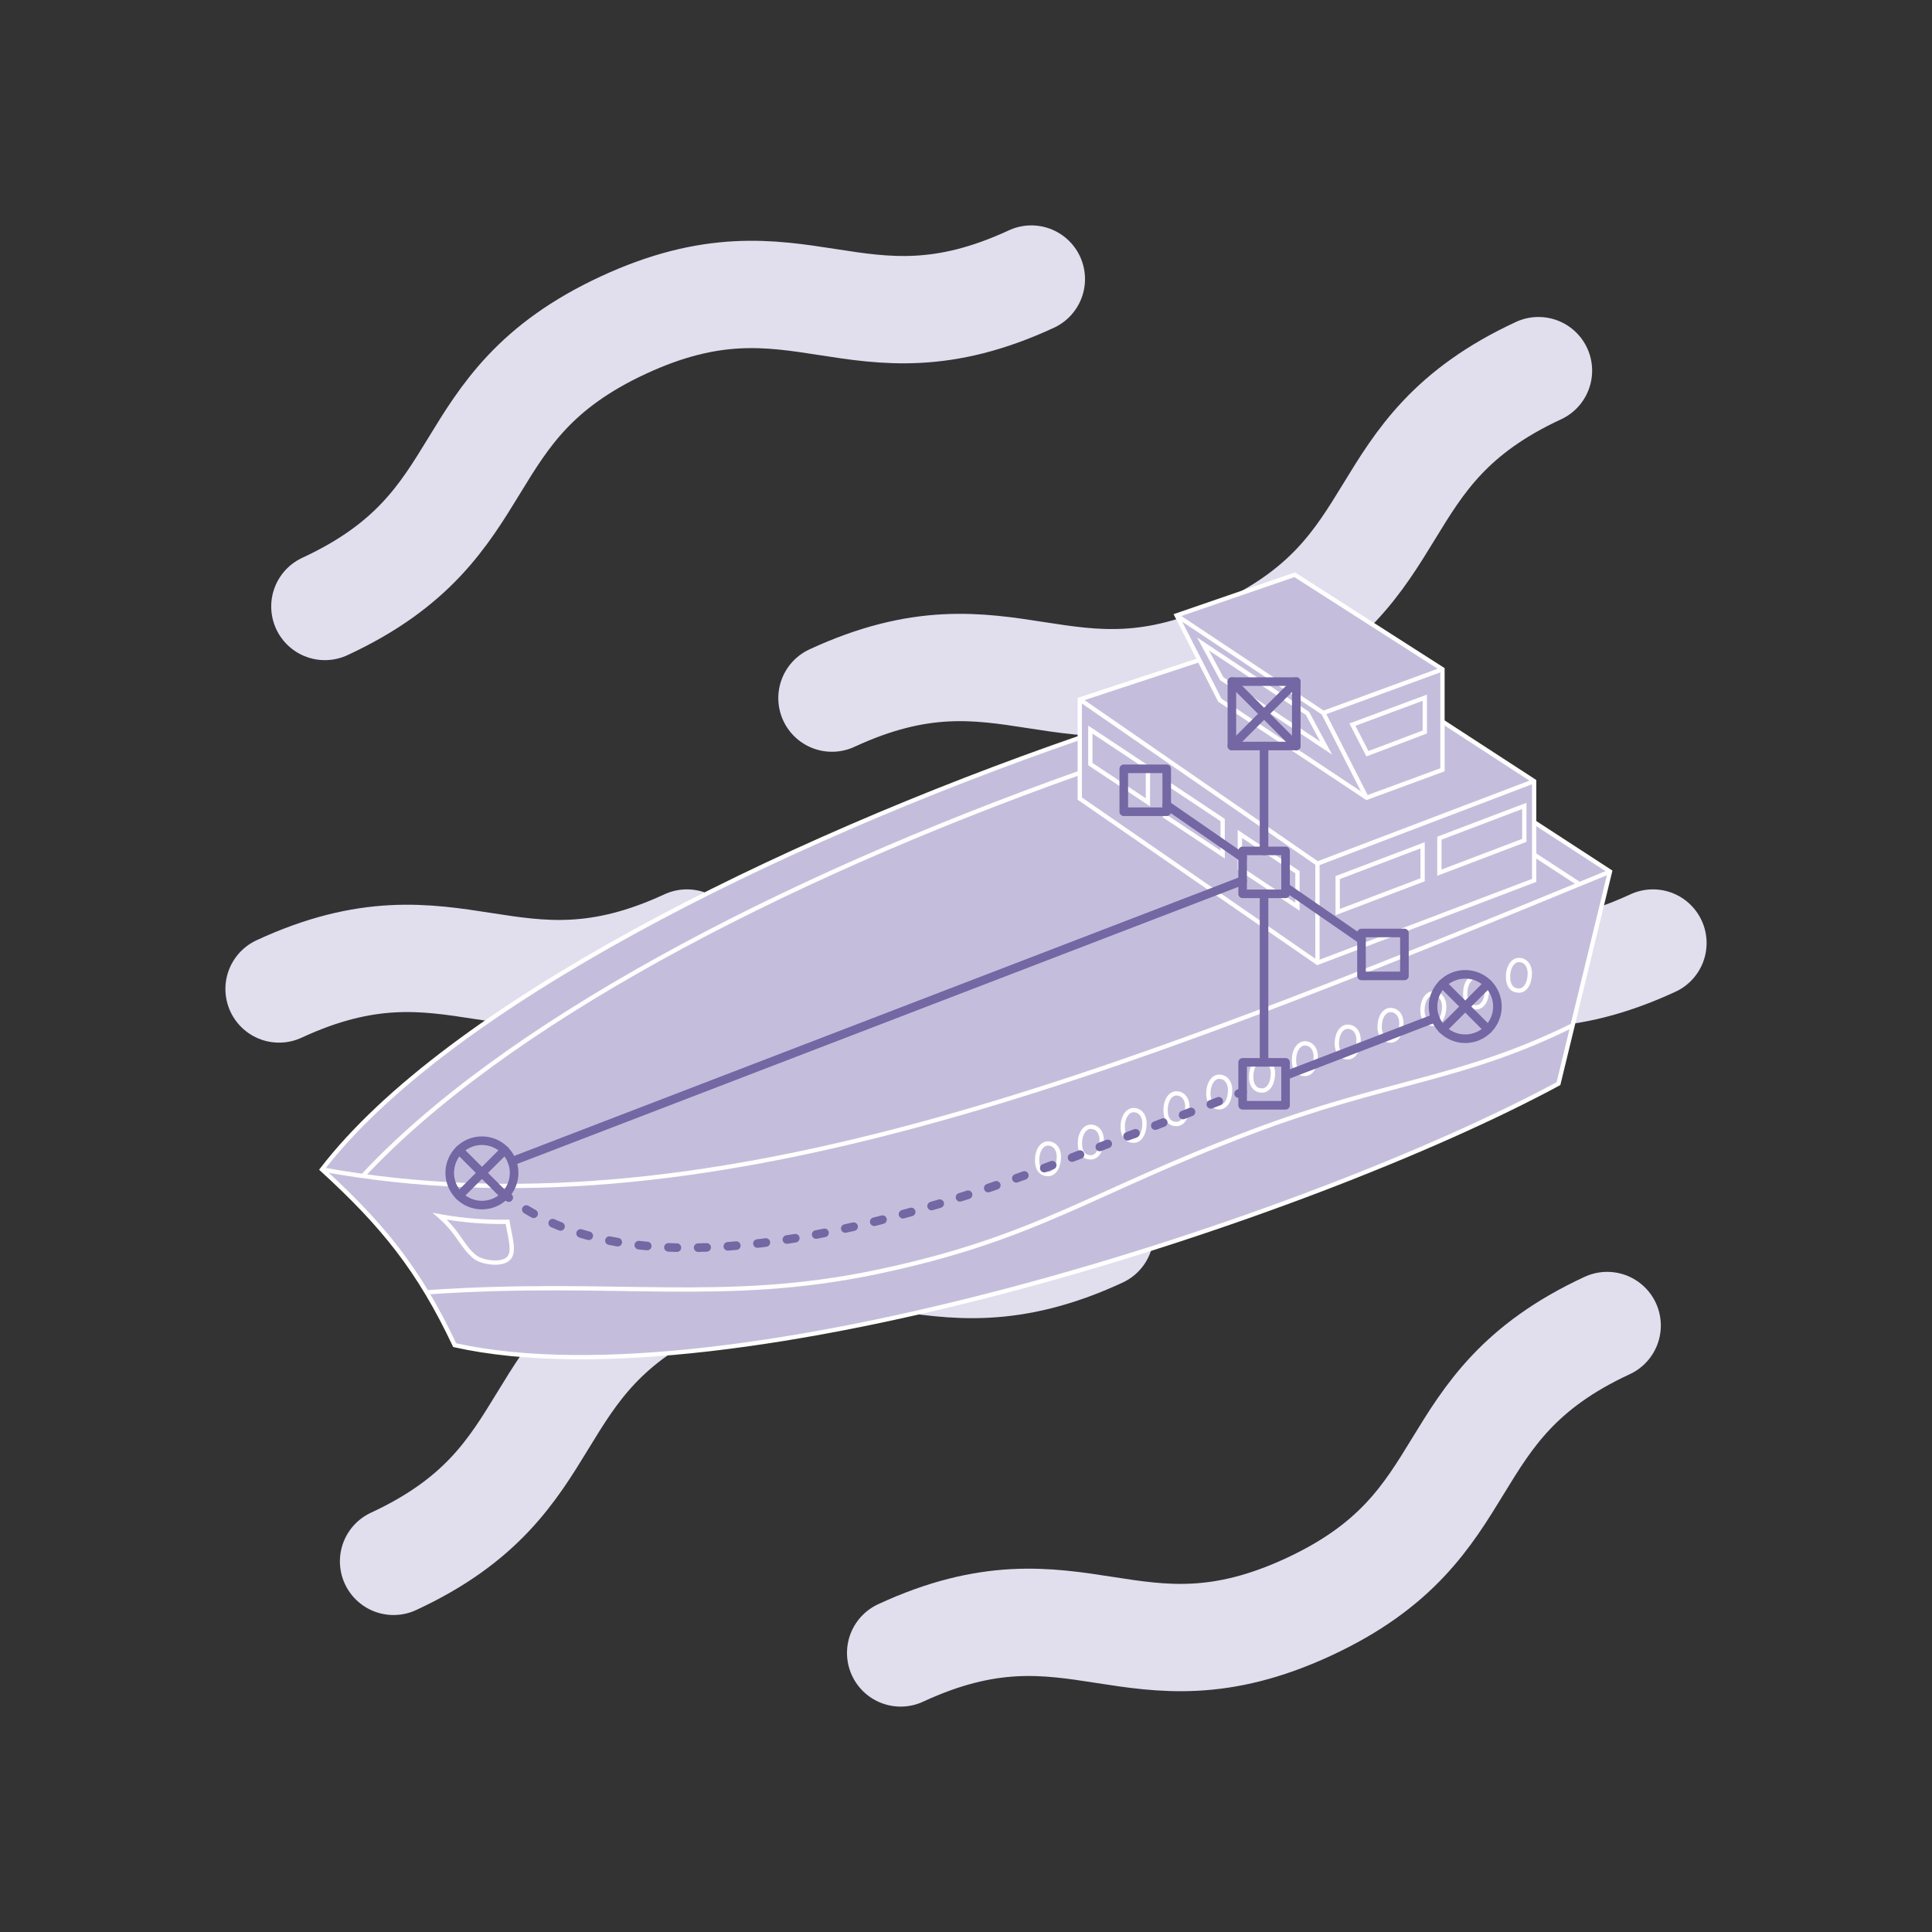
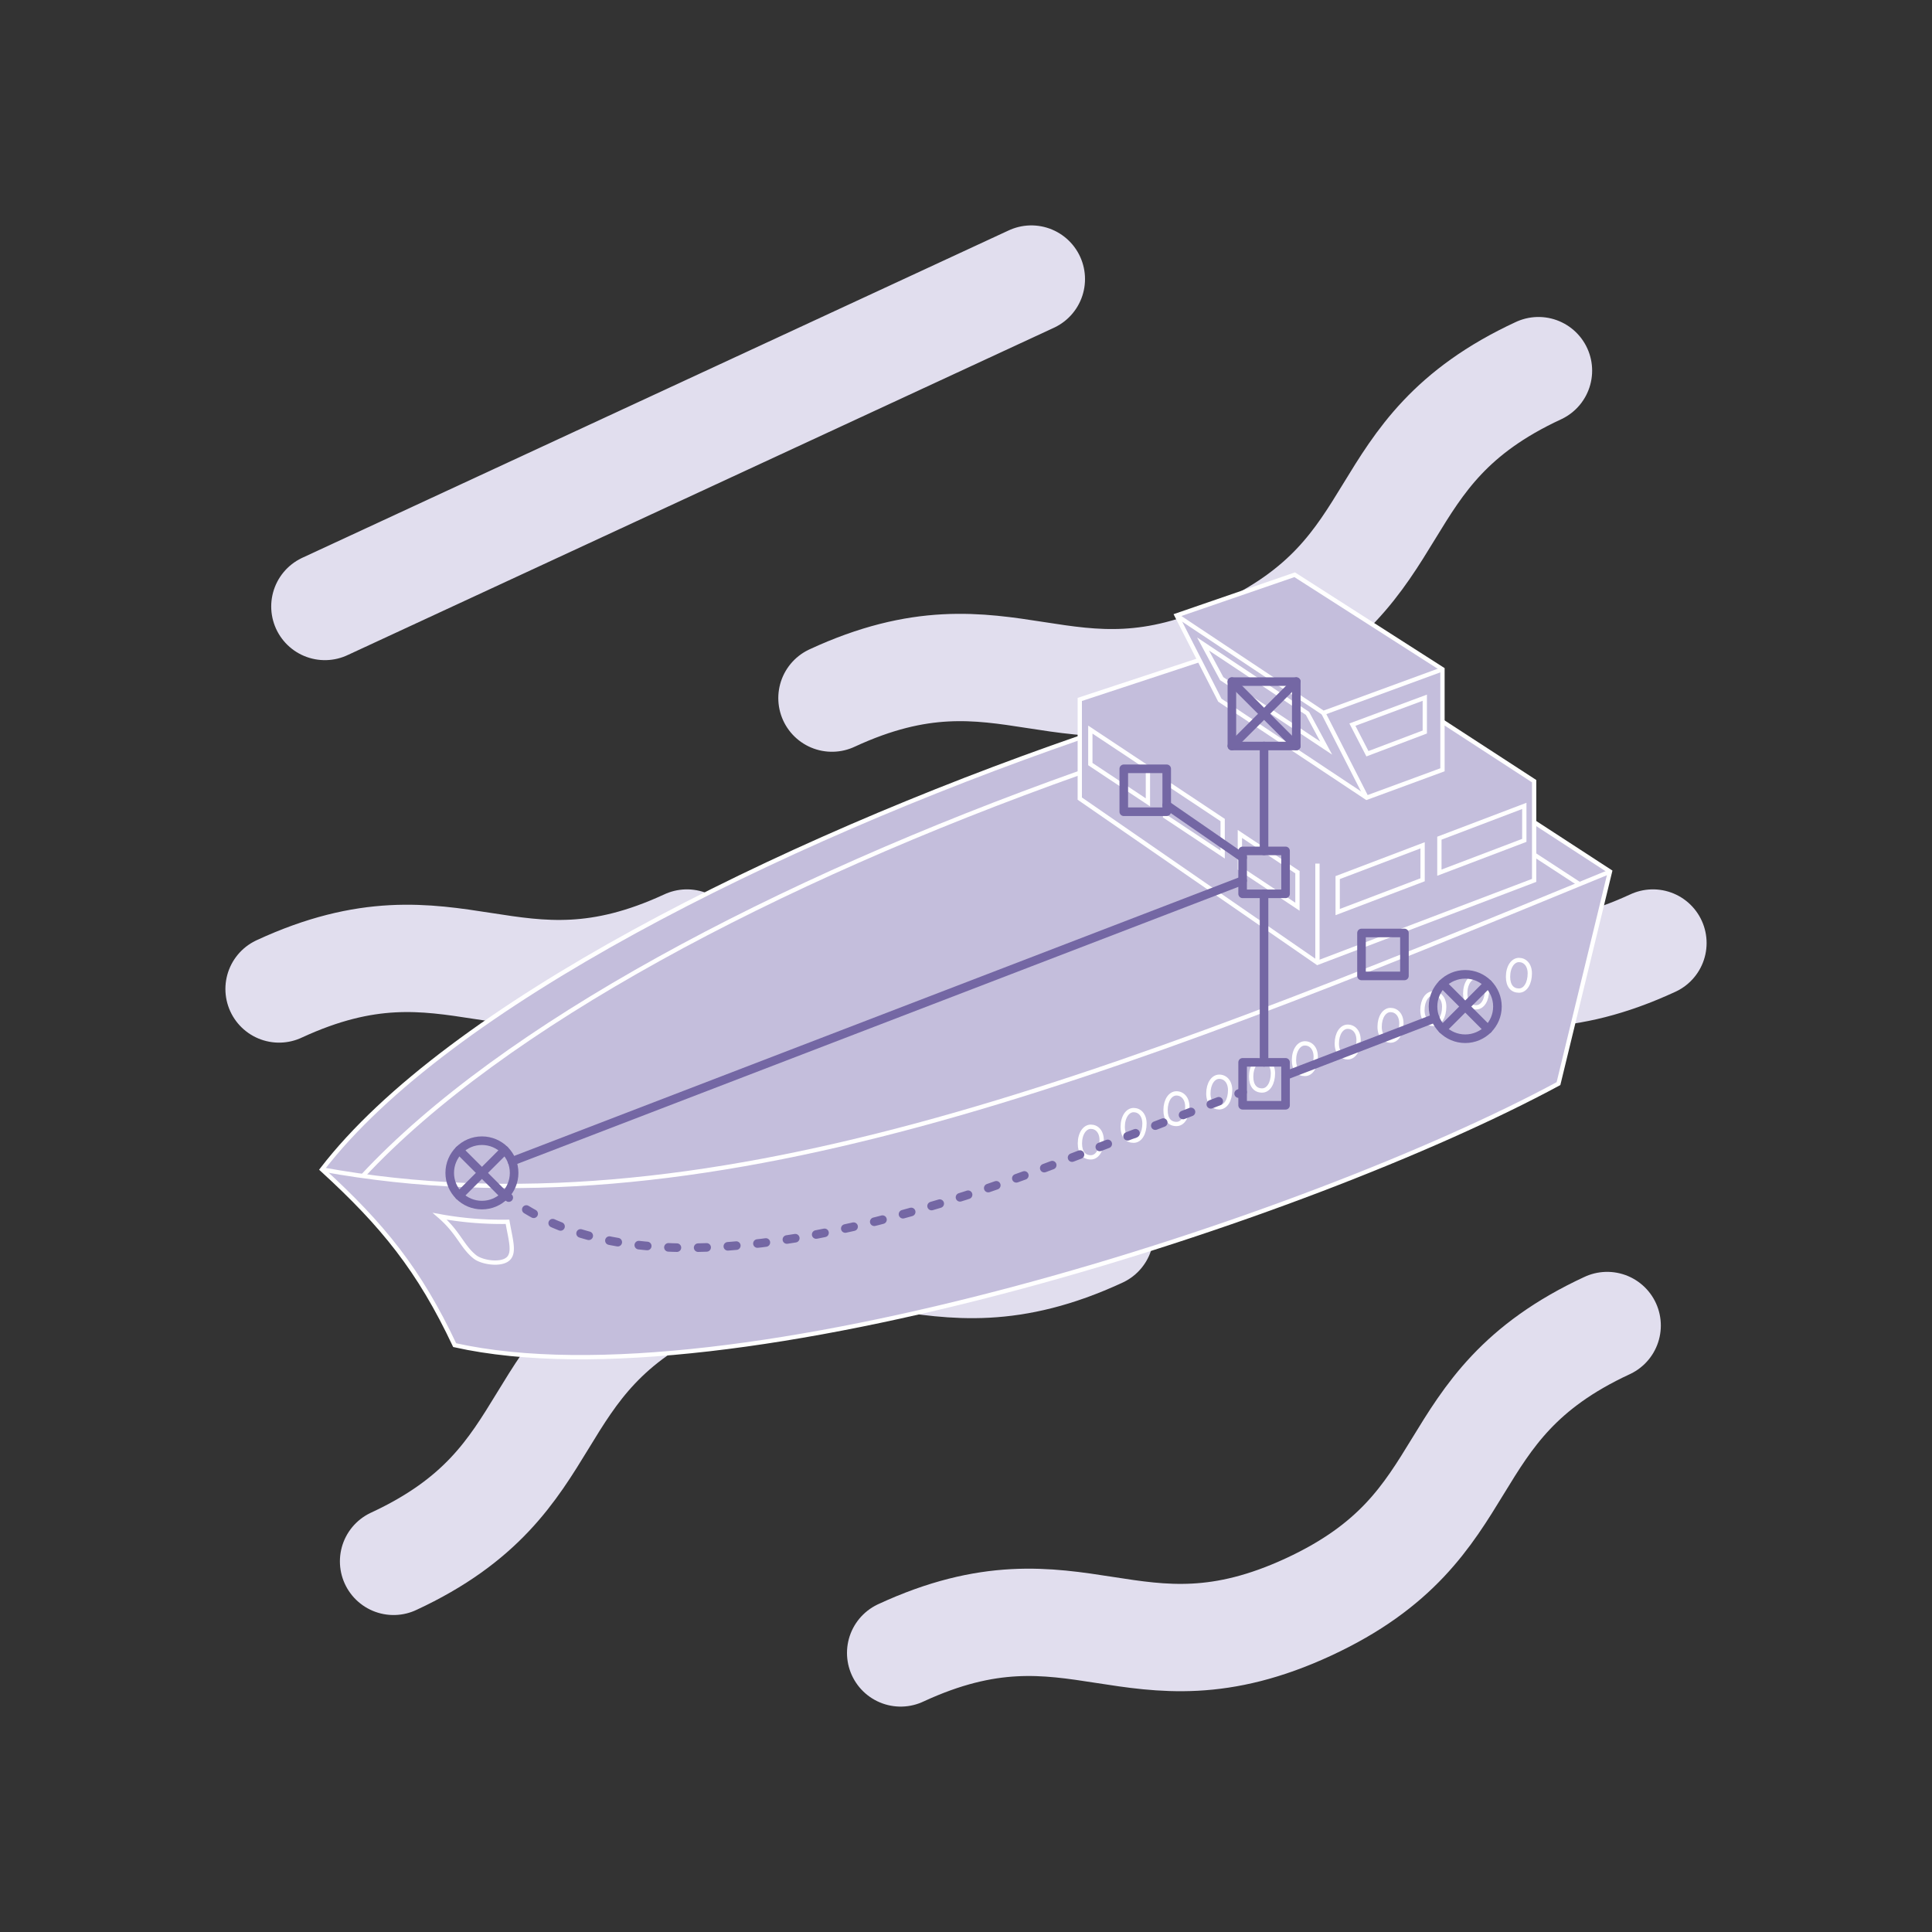
<svg xmlns="http://www.w3.org/2000/svg" viewBox="0 0 450 450">
  <rect x="0" y="0" width="450" height="450" fill="#333333" stroke="none" />
  <title>system-design-shipbuilding</title>
  <g id="Calque_1" data-name="Calque 1">
    <rect x="45" y="45" width="360" height="360" style="fill:none" />
-     <path d="M240.22,65c-41.14,19.07-53.85-8.36-95,10.71S116.8,122.2,75.67,141.26" style="fill:none;stroke:#e1deee;stroke-linecap:round;stroke-miterlimit:10;stroke-width:25px" />
+     <path d="M240.22,65S116.8,122.2,75.67,141.26" style="fill:none;stroke:#e1deee;stroke-linecap:round;stroke-miterlimit:10;stroke-width:25px" />
    <path d="M193.78,162.6c41.14-19.07,53.85,8.36,95-10.71s28.43-46.49,69.56-65.56" style="fill:none;stroke:#e1deee;stroke-linecap:round;stroke-miterlimit:10;stroke-width:25px" />
    <path d="M256.22,287.4c-41.14,19.07-53.85-8.36-95,10.71S132.8,344.6,91.67,363.67" style="fill:none;stroke:#e1deee;stroke-linecap:round;stroke-miterlimit:10;stroke-width:25px" />
    <path d="M160,219.65c-41.14,19.06-53.85-8.36-95,10.7" style="fill:none;stroke:#e1deee;stroke-linecap:round;stroke-miterlimit:10;stroke-width:25px" />
    <path d="M385,219.65c-41.14,19.06-53.85-8.36-95,10.7" style="fill:none;stroke:#e1deee;stroke-linecap:round;stroke-miterlimit:10;stroke-width:25px" />
    <path d="M209.78,385c41.14-19.07,53.85,8.36,95-10.71s28.43-46.49,69.56-65.55" style="fill:none;stroke:#e1deee;stroke-linecap:round;stroke-miterlimit:10;stroke-width:25px" />
    <path d="M357.34,191.51V182L336,168.07V155.89l-34.41-22-27.51,9.47,5.3,10.39-27.85,9.18v8.93C180.76,196.33,104.32,234.27,75,272.39c14.22,13,22.64,23.4,30.89,40.94,64.55,14.38,199.29-29.71,257.1-60.91L375,203Z" style="fill:#c4bedc" />
    <path d="M357.34,191.51,375,203l-12,49.4c-57.81,31.2-192.55,75.29-257.1,60.91C97.64,295.79,89.22,285.39,75,272.39c29.32-38.12,105.76-76.06,176.5-100.55" style="fill:none;stroke:#fff;stroke-miterlimit:10" />
    <path d="M75,272.39c88.55,16.1,181.6-20.61,300-69.37" style="fill:none;stroke:#fff;stroke-miterlimit:10" />
    <path d="M251.5,180c-71.23,25.32-134.51,59-167,93.9" style="fill:none;stroke:#fff;stroke-miterlimit:10" />
    <line x1="367.9" y1="205.95" x2="357.34" y2="199.06" style="fill:none;stroke:#fff;stroke-miterlimit:10" />
    <polyline points="335.98 168.07 357.33 181.95 357.33 205.06 306.86 224.25 251.5 186.01 251.5 162.91 279.35 153.73" style="fill:none;stroke:#fff;stroke-miterlimit:10" />
-     <polyline points="251.5 162.91 306.86 201.15 357.33 181.95" style="fill:none;stroke:#fff;stroke-miterlimit:10" />
    <line x1="306.86" y1="201.15" x2="306.86" y2="224.25" style="fill:none;stroke:#fff;stroke-miterlimit:10" />
    <polygon points="331.35 196.89 331.35 204.92 311.57 212.44 311.57 204.41 331.35 196.89" style="fill:none;stroke:#fff;stroke-miterlimit:10" />
    <polygon points="355.04 187.71 355.04 195.74 335.26 203.26 335.26 195.23 355.04 187.71" style="fill:none;stroke:#fff;stroke-miterlimit:10" />
    <polygon points="253.96 169.94 253.96 177.97 267.37 186.88 267.37 178.84 253.96 169.94" style="fill:none;stroke:#fff;stroke-miterlimit:10" />
    <polygon points="271.37 182.09 271.37 190.13 284.78 199.04 284.78 191 271.37 182.09" style="fill:none;stroke:#fff;stroke-miterlimit:10" />
    <polygon points="288.79 194.24 288.79 202.28 302.2 211.19 302.2 203.15 288.79 194.24" style="fill:none;stroke:#fff;stroke-miterlimit:10" />
    <polygon points="331.86 162.51 331.86 170.5 318.5 175.56 315 168.78 331.86 162.51" style="fill:none;stroke:#fff;stroke-miterlimit:10" />
    <polygon points="274.05 143.34 301.56 133.87 335.98 155.89 335.98 179.3 318.31 185.8 284.13 163.09 274.05 143.34" style="fill:none;stroke:#fff;stroke-miterlimit:10" />
    <polyline points="274.05 143.34 308.23 166.06 335.98 155.89" style="fill:none;stroke:#fff;stroke-miterlimit:10" />
    <line x1="308.23" y1="166.06" x2="318.31" y2="185.8" style="fill:none;stroke:#fff;stroke-miterlimit:10" />
    <path d="M304.54,166.16,280.21,150l4.35,8.07,24.34,16.18Z" style="fill:none;stroke:#fff;stroke-miterlimit:10" />
-     <path d="M366.3,238.82c-25.86,12.81-43.23,12.88-74.91,24.87-37.73,14.28-50,24.78-87.18,32.58C168.28,303.81,143.27,298,99.38,301" style="fill:none;stroke:#fff;stroke-miterlimit:10" />
    <path d="M356.32,226.73c0,2.25-1,4-2.53,4s-2.54-1.08-2.54-3.21c0-2.33,1.14-3.92,2.54-3.92S356.32,224.73,356.32,226.73Z" style="fill:none;stroke:#fff;stroke-miterlimit:10" />
    <path d="M346.35,230.62c0,2.25-1,4-2.53,4s-2.54-1.09-2.54-3.21c0-2.34,1.14-3.92,2.54-3.92S346.35,228.61,346.35,230.62Z" style="fill:none;stroke:#fff;stroke-miterlimit:10" />
    <path d="M336.38,234.5c0,2.25-1,4-2.54,4-1.36,0-2.53-1.08-2.53-3.21,0-2.33,1.13-3.92,2.53-3.92S336.38,232.5,336.38,234.5Z" style="fill:none;stroke:#fff;stroke-miterlimit:10" />
    <path d="M326.41,238.38c0,2.26-1,4-2.54,4-1.36,0-2.53-1.09-2.53-3.21,0-2.34,1.13-3.92,2.53-3.92S326.41,236.38,326.41,238.38Z" style="fill:none;stroke:#fff;stroke-miterlimit:10" />
    <path d="M316.44,242.27c0,2.25-1,4-2.54,4-1.36,0-2.53-1.08-2.53-3.21,0-2.34,1.13-3.92,2.53-3.92S316.44,240.27,316.44,242.27Z" style="fill:none;stroke:#fff;stroke-miterlimit:10" />
    <path d="M306.46,246.15c0,2.25-1,4-2.53,4s-2.54-1.08-2.54-3.21c0-2.33,1.14-3.92,2.54-3.92S306.46,244.15,306.46,246.15Z" style="fill:none;stroke:#fff;stroke-miterlimit:10" />
    <path d="M296.49,250c0,2.25-1,4-2.53,4s-2.54-1.09-2.54-3.21c0-2.34,1.14-3.92,2.54-3.92S296.49,248,296.49,250Z" style="fill:none;stroke:#fff;stroke-miterlimit:10" />
    <path d="M286.52,253.92c0,2.25-1,4-2.54,4-1.36,0-2.53-1.08-2.53-3.21,0-2.33,1.13-3.92,2.53-3.92S286.52,251.92,286.52,253.92Z" style="fill:none;stroke:#fff;stroke-miterlimit:10" />
    <path d="M276.55,257.8c0,2.26-1,4-2.54,4s-2.53-1.09-2.53-3.21c0-2.34,1.13-3.92,2.53-3.92S276.55,255.8,276.55,257.8Z" style="fill:none;stroke:#fff;stroke-miterlimit:10" />
    <path d="M266.57,261.69c0,2.25-1,4-2.53,4s-2.54-1.08-2.54-3.21c0-2.33,1.14-3.92,2.54-3.92S266.57,259.69,266.57,261.69Z" style="fill:none;stroke:#fff;stroke-miterlimit:10" />
    <path d="M256.6,265.57c0,2.25-1,4-2.53,4s-2.54-1.09-2.54-3.22c0-2.33,1.14-3.91,2.54-3.91S256.6,263.57,256.6,265.57Z" style="fill:none;stroke:#fff;stroke-miterlimit:10" />
-     <path d="M246.63,269.46c0,2.25-1,4-2.53,4s-2.54-1.08-2.54-3.21c0-2.34,1.14-3.92,2.54-3.92S246.63,267.46,246.63,269.46Z" style="fill:none;stroke:#fff;stroke-miterlimit:10" />
    <path d="M102.44,283.29a80.38,80.38,0,0,0,15.77,1.29c.69,4.13,1.79,7.25.06,8.69s-6,.76-7.62-.49C107.6,290.37,106.86,287.12,102.44,283.29Z" style="fill:none;stroke:#fff;stroke-miterlimit:10" />
    <rect x="45" y="45" width="360" height="360" style="fill:none" />
  </g>
  <g id="Calque_3" data-name="Calque 3">
    <rect x="261.75" y="179.07" width="10" height="10" style="fill:none;stroke:#7467a4;stroke-linecap:round;stroke-linejoin:round;stroke-width:2px" />
    <rect x="317.12" y="217.31" width="10" height="10" style="fill:none;stroke:#7467a4;stroke-linecap:round;stroke-linejoin:round;stroke-width:2px" />
    <rect x="289.43" y="198.19" width="10" height="10" style="fill:none;stroke:#7467a4;stroke-linecap:round;stroke-linejoin:round;stroke-width:2px" />
    <rect x="289.43" y="247.44" width="10" height="10" style="fill:none;stroke:#7467a4;stroke-linecap:round;stroke-linejoin:round;stroke-width:2px" />
    <rect x="286.93" y="158.76" width="15" height="15" style="fill:none;stroke:#7467a4;stroke-linecap:round;stroke-linejoin:round;stroke-width:2px" />
    <line x1="301.93" y1="158.76" x2="286.93" y2="173.76" style="fill:none;stroke:#7467a4;stroke-linecap:round;stroke-linejoin:round;stroke-width:2px" />
    <line x1="286.93" y1="158.76" x2="301.93" y2="173.76" style="fill:none;stroke:#7467a4;stroke-linecap:round;stroke-linejoin:round;stroke-width:2px" />
    <circle cx="112.25" cy="273.19" r="7.5" style="fill:none;stroke:#7467a4;stroke-linecap:round;stroke-linejoin:round;stroke-width:2px" />
    <line x1="106.95" y1="267.89" x2="117.55" y2="278.49" style="fill:none;stroke:#7467a4;stroke-linecap:round;stroke-linejoin:round;stroke-width:2px" />
    <line x1="117.55" y1="267.89" x2="106.95" y2="278.49" style="fill:none;stroke:#7467a4;stroke-linecap:round;stroke-linejoin:round;stroke-width:2px" />
    <circle cx="341.28" cy="234.44" r="7.5" style="fill:none;stroke:#7467a4;stroke-linecap:round;stroke-linejoin:round;stroke-width:2px" />
    <line x1="335.98" y1="229.14" x2="346.58" y2="239.75" style="fill:none;stroke:#7467a4;stroke-linecap:round;stroke-linejoin:round;stroke-width:2px" />
    <line x1="346.58" y1="229.14" x2="335.98" y2="239.75" style="fill:none;stroke:#7467a4;stroke-linecap:round;stroke-linejoin:round;stroke-width:2px" />
    <line x1="119.25" y1="270.5" x2="289.43" y2="205.11" style="fill:none;stroke:#7467a4;stroke-linecap:round;stroke-linejoin:round;stroke-width:2px" />
    <line x1="299.43" y1="250.52" x2="334.28" y2="237.13" style="fill:none;stroke:#7467a4;stroke-linecap:round;stroke-linejoin:round;stroke-width:2px" />
-     <line x1="299.43" y1="206.64" x2="317.12" y2="218.86" style="fill:none;stroke:#7467a4;stroke-linecap:round;stroke-linejoin:round;stroke-width:2px" />
    <line x1="271.75" y1="187.53" x2="289.43" y2="199.74" style="fill:none;stroke:#7467a4;stroke-linecap:round;stroke-linejoin:round;stroke-width:2px" />
    <line x1="294.42" y1="208.19" x2="294.42" y2="247.44" style="fill:none;stroke:#7467a4;stroke-linecap:round;stroke-linejoin:round;stroke-width:2px" />
    <line x1="294.42" y1="173.76" x2="294.42" y2="198.19" style="fill:none;stroke:#7467a4;stroke-linecap:round;stroke-linejoin:round;stroke-width:2px" />
    <path d="M117.72,278.32l.78.62" style="fill:none;stroke:#7467a4;stroke-linecap:round;stroke-linejoin:round;stroke-width:2px" />
    <path d="M122.59,281.72c22.07,13.41,61.08,13.24,125-11.28l38.59-14.82" style="fill:none;stroke:#7467a4;stroke-linecap:round;stroke-linejoin:round;stroke-width:2px;stroke-dasharray:1.978,4.946" />
    <line x1="288.5" y1="254.72" x2="289.43" y2="254.37" style="fill:none;stroke:#7467a4;stroke-linecap:round;stroke-linejoin:round;stroke-width:2px" />
  </g>
</svg>